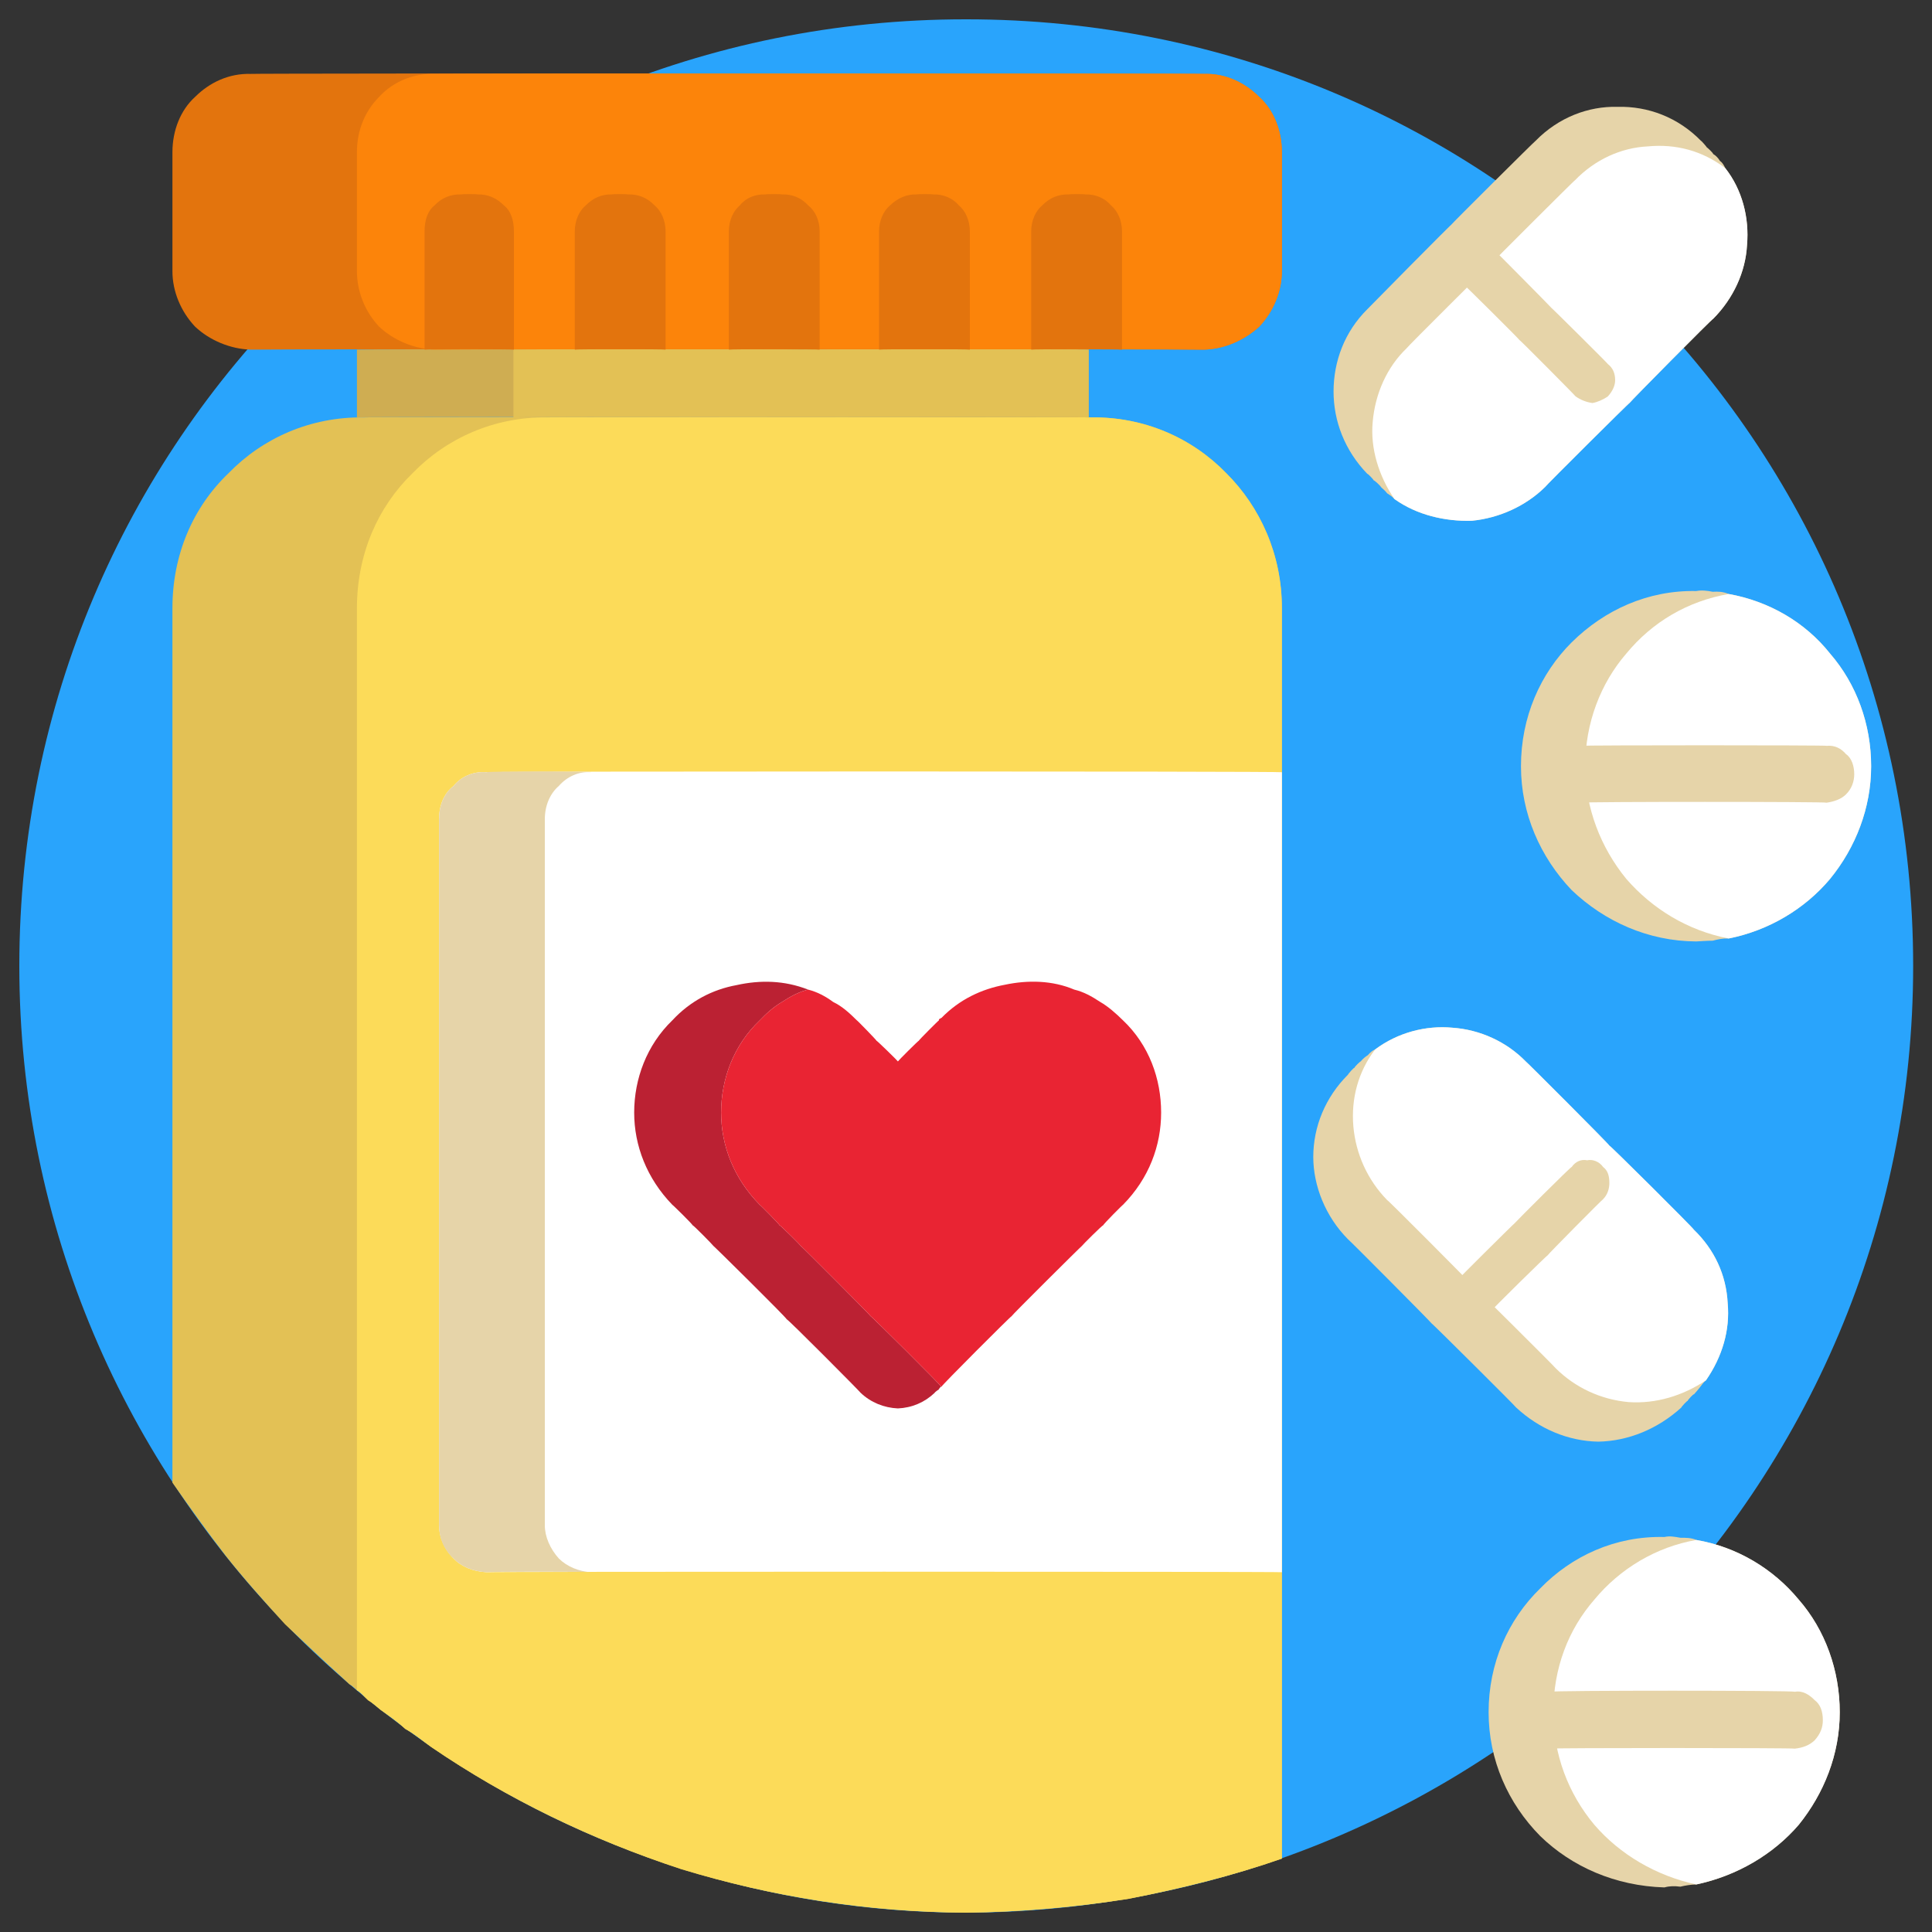
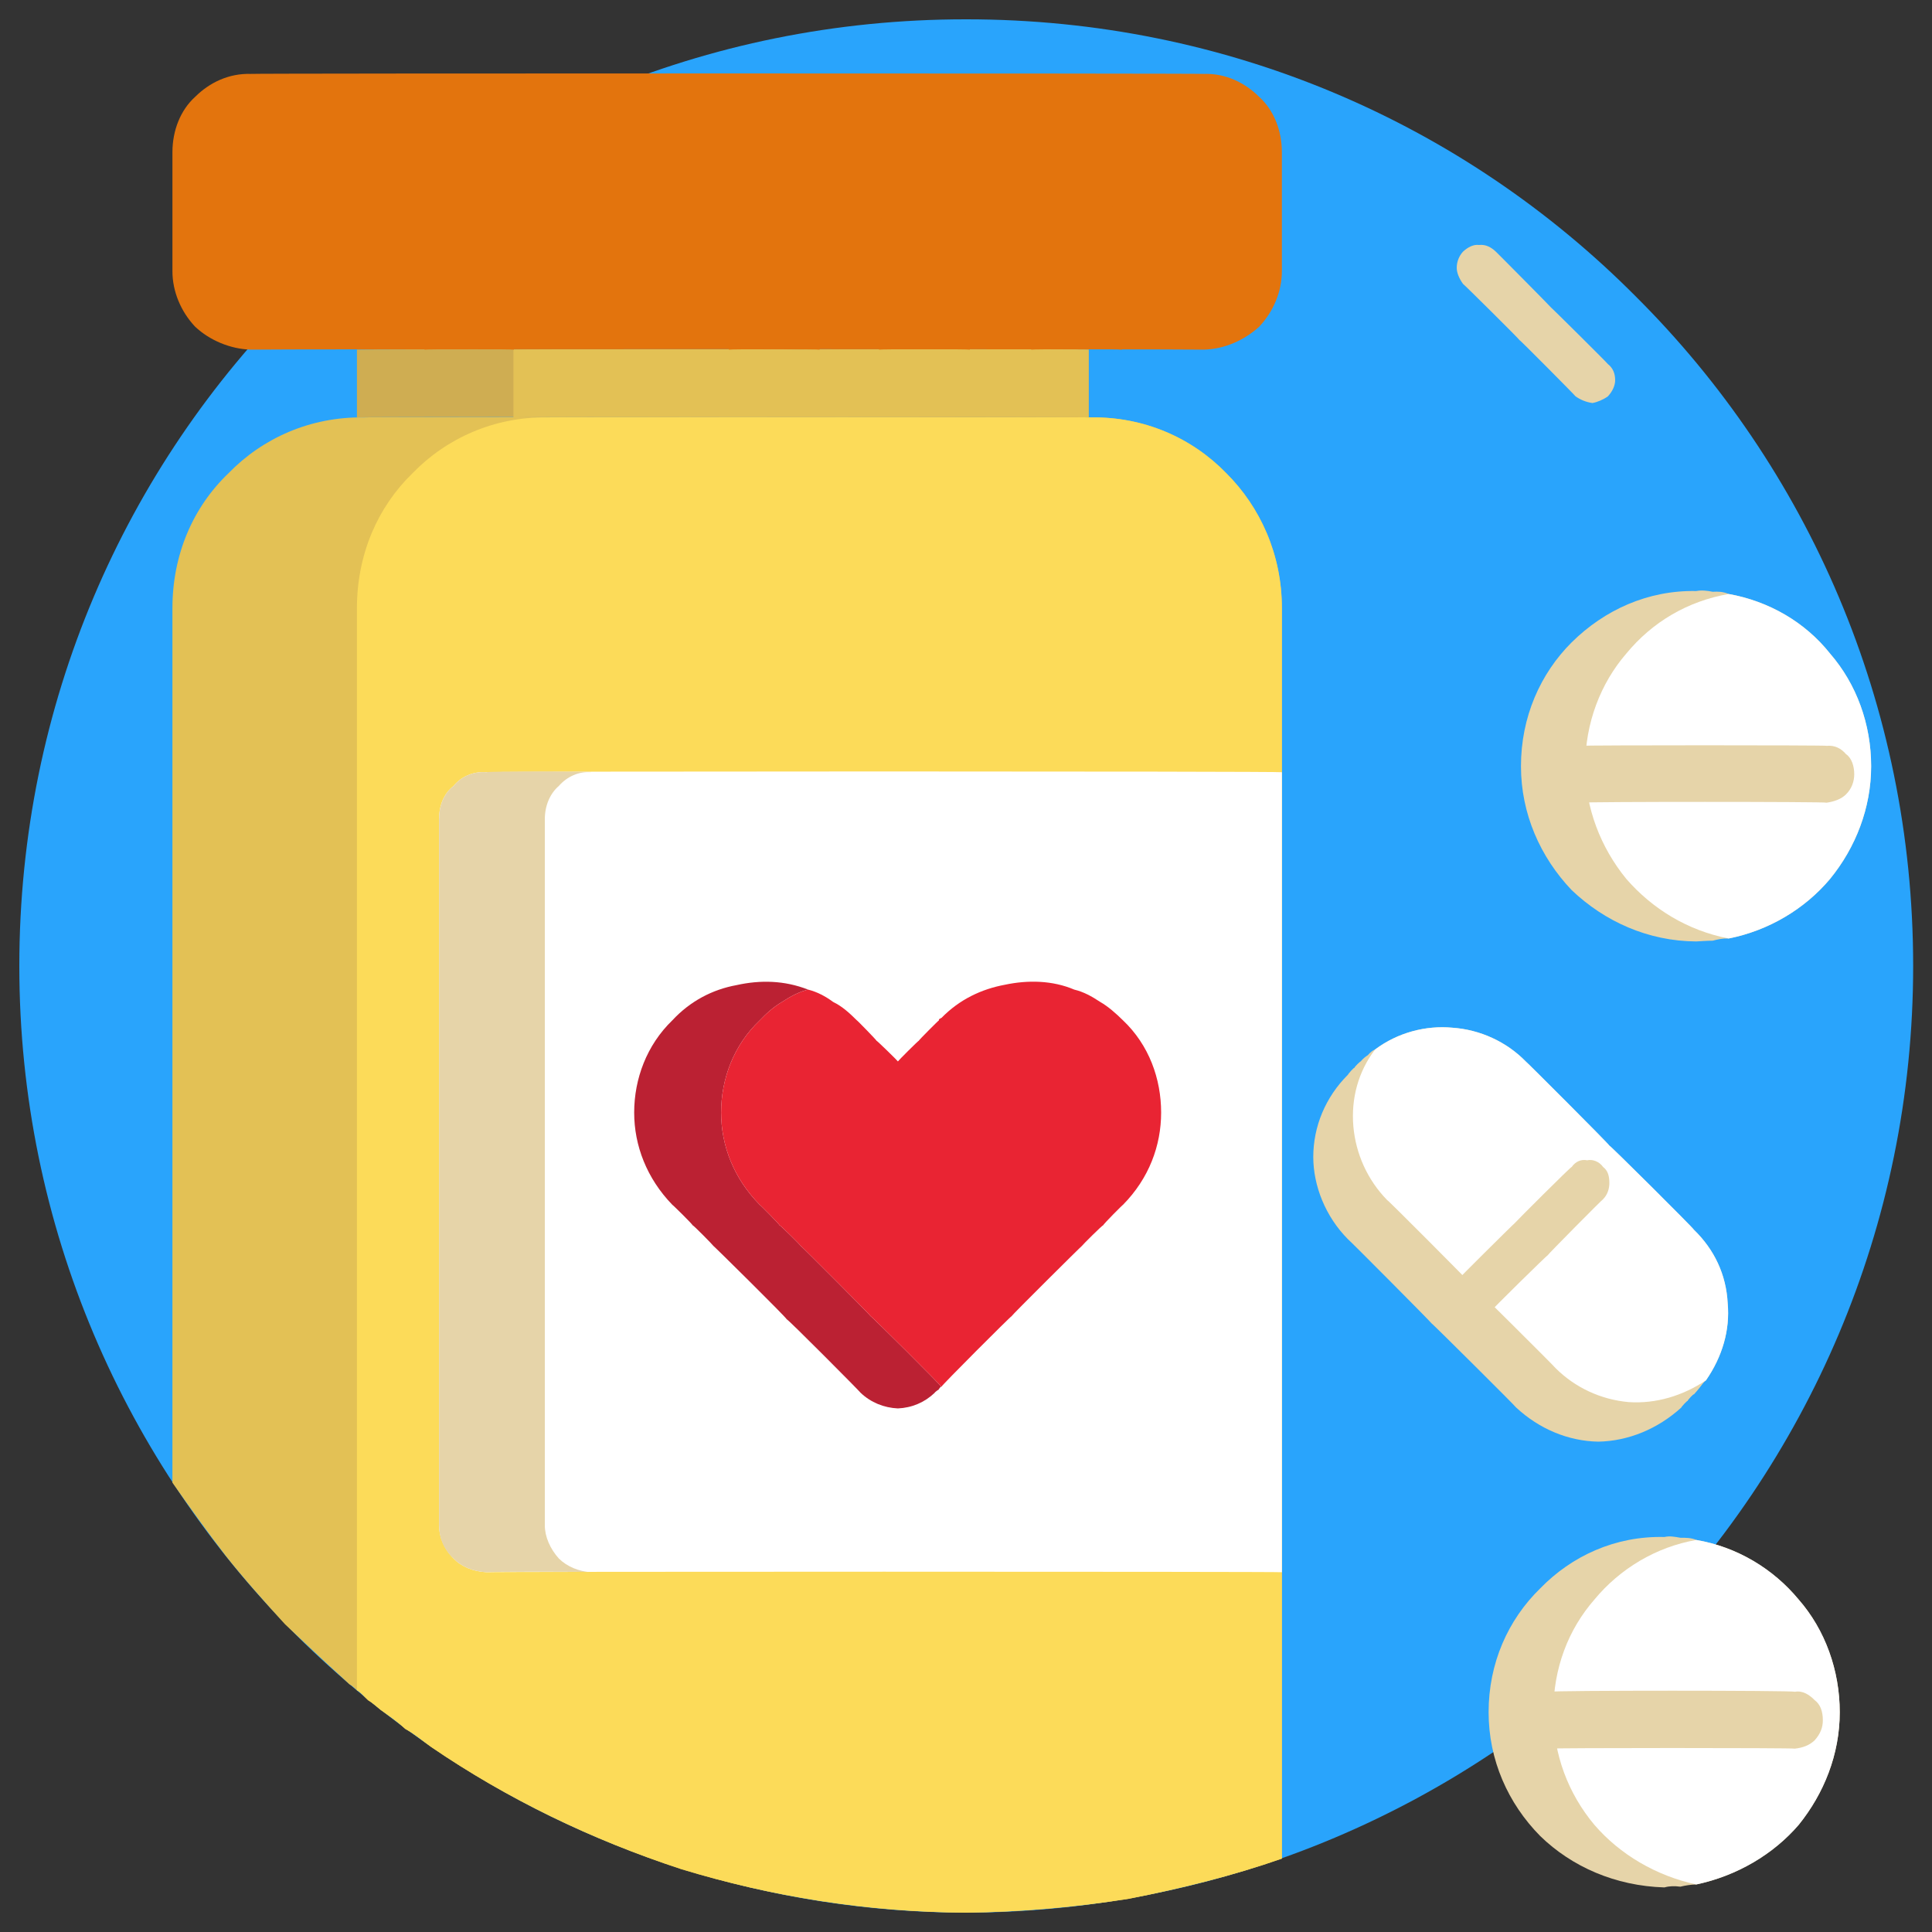
<svg xmlns="http://www.w3.org/2000/svg" version="1.1" width="100%" height="100%" id="svgWorkerArea" viewBox="0 0 400 400" style="background: white;">
  <rect x="0" y="0" width="400" height="400" fill="#333333" stroke="none" />
  <defs id="defsdoc">
    <pattern id="patternBool" x="0" y="0" width="10" height="10" patternUnits="userSpaceOnUse" patternTransform="rotate(35)">
      <circle cx="5" cy="5" r="4" style="stroke: none;fill: #ff000070;" />
    </pattern>
  </defs>
  <g id="fileImp-883975407" class="cosito">
    <path id="pathImp-322198004" class="grouped" style="fill:#29a4fc" d="M396.1 200C396.1 253.967 374.2 302.967 338.7 338.593 303.2 373.867 254.2 395.867 200 396 145.9 395.867 96.9 373.867 61.4 338.594 25.9 302.967 4 253.967 4 200 4 145.767 25.9 96.767 61.4 61.407 96.9 25.667 145.9 3.967 200 4 254.2 3.967 303.2 25.667 338.7 61.407 374.2 96.767 396.1 145.767 396.1 200 396.1 199.867 396.1 199.867 396.1 200" />
    <path id="pathImp-110971569" class="grouped" style="fill:#e3c155" d="M265.4 125.903C265.4 125.767 265.4 384.667 265.4 384.807 255.2 388.367 244.7 390.967 233.7 393.122 222.7 394.867 211.4 395.867 200 396 179.4 395.867 159.7 392.667 141 386.969 122.4 380.867 104.9 372.367 89.3 361.715 87.4 360.367 85.8 358.967 83.9 357.949 82.2 356.367 80.4 355.167 78.8 354.006 77.9 353.267 77 352.467 76.2 352.007 75.4 351.267 74.7 350.367 73.9 349.955 73.3 349.367 72.8 348.967 72.3 348.677 71.8 348.167 71.3 347.767 70.9 347.375 66.8 343.667 62.9 339.967 59 336.274 54.8 331.667 50.5 326.867 46.8 322.194 42.9 317.167 39.2 311.967 35.7 306.966 35.7 306.867 35.7 125.767 35.7 125.903 35.7 114.767 40 104.967 47.3 97.984 54.4 90.667 64.3 86.267 75.3 86.42 75.3 86.267 225.9 86.267 225.9 86.42 236.9 86.267 246.8 90.667 253.9 97.984 260.9 104.967 265.4 114.767 265.4 125.903 265.4 125.767 265.4 125.767 265.4 125.903" />
    <path id="pathImp-943984359" class="grouped" style="fill:#fcdb59" d="M265.4 125.903C265.4 125.767 265.4 384.667 265.4 384.807 255.2 388.367 244.7 390.967 233.7 393.122 222.7 394.867 211.4 395.867 200 396 179.4 395.867 159.7 392.667 141 386.969 122.4 380.867 104.9 372.367 89.3 361.715 87.4 360.367 85.8 358.967 83.9 357.949 82.2 356.367 80.4 355.167 78.8 354.006 77.9 353.267 77 352.467 76.2 352.007 75.4 351.267 74.7 350.367 73.9 349.955 73.9 349.867 73.9 125.767 73.9 125.903 73.9 114.767 78.2 104.967 85.4 97.984 92.5 90.667 102.4 86.267 113.3 86.42 113.3 86.267 225.9 86.267 225.9 86.42 236.9 86.267 246.8 90.667 253.9 97.984 260.9 104.967 265.4 114.767 265.4 125.903 265.4 125.767 265.4 125.767 265.4 125.903" />
    <path id="pathImp-102166172" class="grouped" style="fill:#cfad52" d="M225.4 72.389C225.4 72.267 225.4 86.267 225.4 86.417 225.4 86.267 73.9 86.267 73.9 86.417 73.9 86.267 73.9 72.267 73.9 72.389 73.9 72.267 149.7 72.267 149.7 72.389 149.7 72.267 225.4 72.267 225.4 72.389" />
    <path id="pathImp-339880315" class="grouped" style="fill:#e3c155" d="M225.4 72.389C225.4 72.267 225.4 86.267 225.4 86.417 225.4 86.267 106.3 86.267 106.3 86.417 106.3 86.267 106.3 72.267 106.3 72.389 106.3 72.267 165.9 72.267 165.9 72.389 165.9 72.267 225.4 72.267 225.4 72.389" />
    <path id="pathImp-875393113" class="grouped" style="fill:#e3740d" d="M265.4 31.52C265.4 31.267 265.4 56.067 265.4 56.171 265.4 60.267 263.7 64.467 260.7 67.638 257.6 70.467 253.5 72.267 249.3 72.389 249.3 72.267 51.9 72.267 51.9 72.389 47.7 72.267 43.4 70.467 40.4 67.638 37.4 64.467 35.7 60.267 35.7 56.171 35.7 56.067 35.7 31.267 35.7 31.52 35.7 26.967 37.4 22.767 40.4 20.053 43.4 17.067 47.4 15.167 51.9 15.302 51.9 15.167 249.3 15.167 249.3 15.302 253.7 15.167 257.7 17.067 260.7 20.053 263.7 22.767 265.4 26.967 265.4 31.52 265.4 31.267 265.4 31.267 265.4 31.52" />
-     <path id="pathImp-168651891" class="grouped" style="fill:#fc840a" d="M265.4 31.52C265.4 31.267 265.4 56.067 265.4 56.171 265.4 60.267 263.7 64.467 260.7 67.638 257.6 70.467 253.5 72.267 249.3 72.389 249.3 72.267 90 72.267 90 72.389 85.8 72.267 81.5 70.467 78.5 67.638 75.5 64.467 73.9 60.267 73.9 56.171 73.9 56.067 73.9 31.267 73.9 31.52 73.9 27.067 75.5 23.067 78.5 20.053 81.5 16.767 85.8 15.167 90 15.302 90 15.167 249.3 15.167 249.3 15.302 253.7 15.167 257.7 17.067 260.7 20.053 263.7 22.767 265.4 26.967 265.4 31.52 265.4 31.267 265.4 31.267 265.4 31.52" />
-     <path id="pathImp-869853029" class="grouped" style="fill:#e3740d" d="M106.4 72.389C106.4 72.267 87.9 72.267 87.9 72.389 87.9 72.267 87.9 47.767 87.9 47.914 87.9 45.667 88.5 43.667 90 42.5 91.4 40.967 93.4 40.167 95.5 40.258 95.5 40.167 98.9 40.167 98.9 40.258 101 40.167 102.9 41.067 104.3 42.5 105.8 43.667 106.4 45.667 106.4 47.914 106.4 47.767 106.4 72.267 106.4 72.389 106.4 72.267 106.4 72.267 106.4 72.389M137.8 72.389C137.8 72.267 119 72.267 119 72.389 119 72.267 119 47.767 119 47.914 119 45.667 119.9 43.667 121.3 42.5 122.8 40.967 124.7 40.167 126.7 40.258 126.7 40.167 130 40.167 130 40.258 132.2 40.167 134 40.967 135.5 42.5 136.9 43.667 137.8 45.667 137.8 47.914 137.8 47.767 137.8 72.267 137.8 72.389 137.8 72.267 137.8 72.267 137.8 72.389M169.7 72.389C169.7 72.267 150.9 72.267 150.9 72.389 150.9 72.267 150.9 47.767 150.9 47.914 150.9 45.667 151.8 43.667 153.2 42.5 154.4 40.967 156.4 40.167 158.5 40.258 158.5 40.167 161.9 40.167 161.9 40.258 164 40.167 165.9 40.967 167.3 42.5 168.8 43.667 169.7 45.667 169.7 47.914 169.7 47.767 169.7 72.267 169.7 72.389 169.7 72.267 169.7 72.267 169.7 72.389M200.8 72.389C200.8 72.267 182 72.267 182 72.389 182 72.267 182 47.767 182 47.914 182 45.667 182.9 43.667 184.3 42.5 185.8 41.067 187.7 40.167 189.8 40.258 189.8 40.167 193.2 40.167 193.2 40.258 195.3 40.167 197.3 41.067 198.5 42.5 199.9 43.667 200.8 45.667 200.8 47.914 200.8 47.767 200.8 72.267 200.8 72.389 200.8 72.267 200.8 72.267 200.8 72.389M232.3 72.389C232.3 72.267 213.5 72.267 213.5 72.389 213.5 72.267 213.5 47.767 213.5 47.914 213.5 45.667 214.4 43.667 215.8 42.5 217.3 40.967 219.2 40.167 221.3 40.258 221.3 40.167 224.7 40.167 224.7 40.258 226.8 40.167 228.8 41.067 230 42.5 231.4 43.667 232.3 45.667 232.3 47.914 232.3 47.767 232.3 72.267 232.3 72.389 232.3 72.267 232.3 72.267 232.3 72.389" />
+     <path id="pathImp-869853029" class="grouped" style="fill:#e3740d" d="M106.4 72.389C106.4 72.267 87.9 72.267 87.9 72.389 87.9 72.267 87.9 47.767 87.9 47.914 87.9 45.667 88.5 43.667 90 42.5 91.4 40.967 93.4 40.167 95.5 40.258 95.5 40.167 98.9 40.167 98.9 40.258 101 40.167 102.9 41.067 104.3 42.5 105.8 43.667 106.4 45.667 106.4 47.914 106.4 47.767 106.4 72.267 106.4 72.389 106.4 72.267 106.4 72.267 106.4 72.389M137.8 72.389M169.7 72.389C169.7 72.267 150.9 72.267 150.9 72.389 150.9 72.267 150.9 47.767 150.9 47.914 150.9 45.667 151.8 43.667 153.2 42.5 154.4 40.967 156.4 40.167 158.5 40.258 158.5 40.167 161.9 40.167 161.9 40.258 164 40.167 165.9 40.967 167.3 42.5 168.8 43.667 169.7 45.667 169.7 47.914 169.7 47.767 169.7 72.267 169.7 72.389 169.7 72.267 169.7 72.267 169.7 72.389M200.8 72.389C200.8 72.267 182 72.267 182 72.389 182 72.267 182 47.767 182 47.914 182 45.667 182.9 43.667 184.3 42.5 185.8 41.067 187.7 40.167 189.8 40.258 189.8 40.167 193.2 40.167 193.2 40.258 195.3 40.167 197.3 41.067 198.5 42.5 199.9 43.667 200.8 45.667 200.8 47.914 200.8 47.767 200.8 72.267 200.8 72.389 200.8 72.267 200.8 72.267 200.8 72.389M232.3 72.389C232.3 72.267 213.5 72.267 213.5 72.389 213.5 72.267 213.5 47.767 213.5 47.914 213.5 45.667 214.4 43.667 215.8 42.5 217.3 40.967 219.2 40.167 221.3 40.258 221.3 40.167 224.7 40.167 224.7 40.258 226.8 40.167 228.8 41.067 230 42.5 231.4 43.667 232.3 45.667 232.3 47.914 232.3 47.767 232.3 72.267 232.3 72.389 232.3 72.267 232.3 72.267 232.3 72.389" />
    <path id="pathImp-2640480" class="grouped" style="fill:#fff" d="M265.4 325.511C265.4 325.367 100.7 325.367 100.7 325.511 98 325.367 95.5 324.367 93.9 322.668 91.9 320.667 90.9 318.167 90.9 315.803 90.9 315.767 90.9 169.467 90.9 169.589 90.9 166.767 91.9 164.267 93.9 162.725 95.5 160.767 98 159.667 100.7 159.881 100.7 159.667 265.4 159.667 265.4 159.881 265.4 159.667 265.4 325.367 265.4 325.511 265.4 325.367 265.4 325.367 265.4 325.511" />
    <path id="pathImp-994561329" class="grouped" style="fill:#e6d4a9" d="M112.8 315.803C112.8 315.767 112.8 169.467 112.8 169.589 112.8 166.767 113.9 164.267 115.7 162.724 117.4 160.767 119.9 159.667 122.4 159.881 122.4 159.667 100.7 159.667 100.7 159.881 98 159.667 95.5 160.767 93.9 162.724 91.9 164.267 90.9 166.767 90.9 169.589 90.9 169.467 90.9 315.767 90.9 315.803 90.9 318.367 91.9 320.867 93.9 322.668 95.5 324.367 98 325.367 100.7 325.511 100.7 325.367 122.4 325.367 122.4 325.511 119.9 325.367 117.4 324.367 115.7 322.668 113.9 320.667 112.8 318.167 112.8 315.803 112.8 315.767 112.8 315.767 112.8 315.803" />
-     <path id="pathImp-771590066" class="grouped" style="fill:#e6d4a9" d="M354.7 65.997C354.7 65.767 337.4 83.267 337.4 83.411 337.4 83.267 319.9 100.667 319.9 100.824 315.9 104.767 310.4 107.267 304.7 107.821 299.2 107.967 293.4 106.667 288.7 103.319 288.2 102.767 287.7 102.467 287.2 102.139 286.7 101.467 286.2 101.167 285.9 100.824 285.9 100.667 284.4 99.267 284.4 99.47 284.4 99.267 283.1 97.967 283.1 98.117 278.4 93.267 276.1 87.167 276.1 81.063 276.1 74.767 278.4 68.667 283.1 64.01 283.1 63.967 300.4 46.467 300.4 46.596 300.4 46.467 317.9 29.067 317.9 29.183 322.7 24.267 328.9 21.967 334.9 22.118 341.2 21.967 347.4 24.267 352.2 29.183 352.2 29.067 353.4 30.467 353.4 30.537 353.4 30.467 354.7 31.667 354.7 31.89 355.2 32.167 355.7 32.667 356.1 33.31 356.6 33.667 356.9 34.167 357.2 34.808 360.7 39.267 362.2 45.067 361.7 50.751 361.4 56.267 358.9 61.767 354.7 65.997 354.7 65.767 354.7 65.767 354.7 65.997" />
-     <path id="pathImp-181624376" class="grouped" style="fill:#fff" d="M354.7 65.997C354.7 65.767 337.4 83.267 337.4 83.411 337.4 83.267 319.9 100.667 319.9 100.824 315.9 104.767 310.4 107.267 304.7 107.821 299.2 107.967 293.4 106.667 288.7 103.319 285.4 98.467 283.7 92.767 284.2 87.376 284.7 81.467 287.2 75.967 291.2 72.131 291.2 71.967 308.6 54.667 308.6 54.717 308.6 54.667 326.1 37.167 326.1 37.304 330.2 33.067 335.6 30.567 341.2 30.307 346.9 29.767 352.4 31.167 357.2 34.809 360.7 39.267 362.2 45.067 361.7 50.752 361.4 56.267 358.9 61.767 354.7 65.997 354.7 65.767 354.7 65.767 354.7 65.997" />
    <path id="pathImp-425701442" class="grouped" style="fill:#e6d4a9" d="M326.2 82.058C326.2 81.967 314.6 70.267 314.6 70.418 314.6 70.267 302.9 58.667 302.9 58.778 302.1 57.667 301.6 56.467 301.6 55.44 301.6 54.167 302.1 52.967 302.9 52.102 303.9 51.167 305.1 50.567 306.2 50.719 307.6 50.567 308.7 51.167 309.7 52.102 309.7 52.067 321.2 63.667 321.2 63.742 321.2 63.667 332.9 75.267 332.9 75.382 333.9 76.167 334.4 77.267 334.4 78.72 334.4 79.767 333.9 80.967 332.9 82.058 331.9 82.767 330.7 83.267 329.7 83.441 328.4 83.267 327.2 82.767 326.2 82.058 326.2 81.967 326.2 81.967 326.2 82.058" />
    <path id="pathImp-445028402" class="grouped" style="fill:#e6d4a9" d="M315.9 219.774C315.9 219.667 333.2 236.967 333.2 237.187 333.2 236.967 350.7 254.367 350.7 254.601 354.9 258.667 357.4 263.867 357.7 269.846 358.2 275.367 356.6 280.867 353.2 285.789 352.7 286.167 352.4 286.667 351.9 287.287 351.6 287.667 351.2 288.167 350.7 288.707 350.7 288.467 349.4 289.867 349.4 290.061 349.4 289.867 348.1 291.267 348.1 291.414 343.2 295.867 337.1 298.367 330.9 298.479 324.7 298.367 318.7 295.867 313.9 291.414 313.9 291.267 296.4 273.867 296.4 274.001 296.4 273.867 279.1 256.467 279.1 256.587 274.4 251.867 271.9 245.467 271.9 239.534 271.9 233.267 274.4 227.167 279.1 222.48 279.1 222.367 280.4 220.867 280.4 221.127 280.4 220.867 281.7 219.667 281.7 219.773 282.2 219.167 282.7 218.767 283.2 218.458 283.7 217.867 284.2 217.467 284.7 217.278 289.4 213.767 295.2 212.267 300.7 212.776 306.4 213.167 311.9 215.667 315.9 219.774 315.9 219.667 315.9 219.667 315.9 219.774" />
    <path id="pathImp-134530603" class="grouped" style="fill:#fff" d="M315.9 219.774C315.9 219.667 333.2 236.967 333.2 237.187 333.2 236.967 350.7 254.367 350.7 254.601 354.9 258.667 357.4 263.867 357.7 269.846 358.2 275.367 356.6 280.867 353.2 285.789 348.4 288.967 342.9 290.667 337.2 290.291 331.4 289.767 326.1 287.267 322.1 283.294 322.1 283.167 304.6 265.767 304.6 265.881 304.6 265.767 287.2 248.267 287.2 248.467 283.1 244.267 280.7 238.867 280.2 233.222 279.7 227.467 281.2 221.867 284.7 217.279 289.4 213.767 295.2 212.267 300.7 212.777 306.4 213.167 311.9 215.667 315.9 219.774 315.9 219.667 315.9 219.667 315.9 219.774" />
    <path id="pathImp-258707650" class="grouped" style="fill:#e6d4a9" d="M331.9 248.287C331.9 248.167 320.4 259.767 320.4 259.926 320.4 259.767 308.6 271.367 308.6 271.566 307.7 272.367 306.4 272.867 305.4 272.949 304.2 272.867 302.9 272.367 301.9 271.566 300.9 270.367 300.7 269.367 300.7 268.228 300.7 266.867 300.9 265.667 301.9 264.889 301.9 264.767 313.6 253.167 313.6 253.249 313.6 253.167 325.4 241.367 325.4 241.609 326.2 240.467 327.4 239.967 328.6 240.227 329.7 239.967 331.1 240.467 331.9 241.609 332.9 242.367 333.2 243.467 333.2 244.948 333.2 245.967 332.9 247.267 331.9 248.287 331.9 248.167 331.9 248.167 331.9 248.287" />
    <path id="pathImp-679810475" class="grouped" style="fill:#e6d4a9" d="M380.9 354.495C380.9 363.267 377.6 371.367 372.4 377.816 367.1 383.967 359.6 388.367 351.2 390.158 350.2 390.167 348.9 390.367 347.9 390.616 346.7 390.467 345.7 390.467 344.6 390.77 334.4 390.467 325.4 386.467 318.9 380.146 312.2 373.367 308.2 364.367 308.2 354.495 308.2 344.367 312.2 335.367 318.9 328.843 325.4 322.167 334.4 317.967 344.6 318.219 345.7 317.967 346.7 318.167 347.9 318.373 348.9 318.367 350.2 318.367 351.2 318.832 359.6 320.267 367.1 324.767 372.4 331.174 377.9 337.467 380.9 345.867 380.9 354.495 380.9 354.367 380.9 354.367 380.9 354.495" />
    <path id="pathImp-15893262" class="grouped" style="fill:#fff" d="M380.9 354.495C380.9 363.267 377.6 371.367 372.4 377.816 367.1 383.967 359.6 388.367 351.2 390.158 342.9 388.367 335.4 383.967 330.1 377.813 324.7 371.367 321.6 363.267 321.6 354.495 321.6 345.367 324.7 337.367 330.1 331.177 335.4 324.767 342.9 320.267 351.2 318.832 359.6 320.267 367.1 324.767 372.4 331.174 377.9 337.467 380.9 345.867 380.9 354.495 380.9 354.367 380.9 354.367 380.9 354.495" />
    <path id="pathImp-327263352" class="grouped" style="fill:#e6d4a9" d="M315.2 356.153C315.2 354.367 315.7 352.867 316.9 351.99 317.9 350.767 319.4 349.967 320.9 350.266 320.9 349.967 371.6 349.967 371.6 350.266 373.2 349.967 374.6 350.867 375.7 351.99 376.9 352.867 377.4 354.367 377.4 356.153 377.4 357.667 376.9 358.967 375.7 360.316 374.6 361.367 373.2 361.867 371.6 362.04 371.6 361.867 320.9 361.867 320.9 362.04 319.4 361.867 317.9 361.367 316.9 360.316 315.7 358.967 315.2 357.667 315.2 356.153 315.2 355.967 315.2 355.967 315.2 356.153" />
    <path id="pathImp-574552948" class="grouped" style="fill:#e6d4a9" d="M387.4 158.641C387.4 167.267 384.2 175.467 378.9 181.962 373.7 188.167 366.2 192.667 357.9 194.304 356.7 194.267 355.7 194.467 354.6 194.762 353.4 194.767 352.2 194.867 351.2 194.916 341.2 194.867 332.2 190.767 325.4 184.292 318.9 177.467 314.9 168.467 314.9 158.641 314.9 148.467 318.9 139.467 325.4 132.989 332.2 126.267 341.2 122.167 351.2 122.366 352.2 122.167 353.4 122.267 354.6 122.52 355.7 122.467 356.7 122.467 357.9 122.978 366.2 124.467 373.7 128.767 378.9 135.32 384.4 141.667 387.4 149.967 387.4 158.641 387.4 158.467 387.4 158.467 387.4 158.641" />
    <path id="pathImp-207588854" class="grouped" style="fill:#fff" d="M387.4 158.641C387.4 167.267 384.2 175.467 378.9 181.962 373.7 188.167 366.2 192.667 357.9 194.304 349.4 192.667 342.1 188.167 336.7 181.959 331.4 175.467 328.2 167.267 328.2 158.641 328.2 149.667 331.4 141.467 336.7 135.323 342.1 128.767 349.4 124.467 357.9 122.978 366.2 124.467 373.7 128.767 378.9 135.32 384.4 141.667 387.4 149.967 387.4 158.641 387.4 158.467 387.4 158.467 387.4 158.641" />
    <path id="pathImp-989590806" class="grouped" style="fill:#e6d4a9" d="M321.7 160.299C321.7 158.467 322.4 156.967 323.4 156.137 324.6 154.767 326.1 154.267 327.7 154.412 327.7 154.267 378.2 154.267 378.2 154.412 379.9 154.267 381.2 154.967 382.2 156.137 383.4 156.967 383.9 158.667 383.9 160.299 383.9 161.767 383.4 163.267 382.2 164.462 381.2 165.467 379.7 165.967 378.2 166.186 378.2 165.967 327.7 165.967 327.7 166.186 326.1 165.967 324.6 165.467 323.4 164.462 322.4 163.267 321.7 161.767 321.7 160.299 321.7 160.267 321.7 160.267 321.7 160.299" />
    <path id="pathImp-888435088" class="grouped" style="fill:#bb2133" d="M157.3 249.443C151.9 243.967 149.3 237.167 149.3 230.346 149.3 223.367 151.9 216.367 157.3 211.249 158.7 209.767 160.3 208.367 161.9 207.45 163.7 206.267 165.4 205.367 167.3 204.883 162.4 202.967 157.4 202.867 152.5 203.956 147.5 204.867 142.9 207.267 139.2 211.249 133.9 216.367 131.3 223.367 131.3 230.346 131.3 237.167 133.9 243.967 139.2 249.442 139.2 249.367 143.4 253.467 143.4 253.697 143.4 253.467 147.7 257.867 147.7 257.952 147.7 257.867 162.9 272.867 162.9 273.167 162.9 272.867 178.2 288.267 178.2 288.382 180.3 290.367 183 291.467 185.9 291.599 188.8 291.467 191.4 290.367 193.5 288.382 193.5 288.267 194.3 287.667 194.3 287.757 194.3 287.667 194.9 286.867 194.9 287.131 194.9 286.867 180.3 272.367 180.3 272.542 180.3 272.367 165.8 257.867 165.8 257.952 165.8 257.867 161.4 253.467 161.4 253.697 161.4 253.467 157.3 249.367 157.3 249.443 157.3 249.367 157.3 249.367 157.3 249.443" />
    <path id="pathImp-855793500" class="grouped" style="fill:#e92433" d="M232.5 211.249C231 209.767 229.4 208.367 227.8 207.449 226 206.267 224.4 205.367 222.4 204.882 217.9 202.967 212.8 202.867 208 203.892 203.3 204.767 198.7 206.867 194.9 210.766 194.8 210.767 194.8 210.767 194.5 211.005 194.4 210.867 194.4 210.967 194.4 211.248 194.4 211.167 190.2 215.367 190.2 215.502 190.2 215.367 185.9 219.667 185.9 219.757 185.9 219.667 181.5 215.367 181.5 215.502 181.5 215.367 177.4 211.167 177.4 211.248 175.9 209.767 174.4 208.367 172.5 207.448 170.9 206.267 169.2 205.367 167.3 204.882 165.4 205.367 163.7 206.267 161.9 207.448 160.3 208.367 158.7 209.767 157.3 211.248 151.9 216.367 149.3 223.367 149.3 230.345 149.3 237.167 151.9 243.967 157.3 249.442 157.3 249.367 161.4 253.467 161.4 253.696 161.4 253.467 165.8 257.867 165.8 257.951 165.8 257.867 180.3 272.367 180.3 272.541 180.3 272.367 194.9 286.867 194.9 287.13 194.9 286.867 209.4 272.367 209.4 272.541 209.4 272.367 224 257.867 224 257.951 224 257.867 228.4 253.467 228.4 253.696 228.4 253.467 232.5 249.367 232.5 249.442 237.9 243.967 240.4 237.167 240.4 230.345 240.4 223.367 237.9 216.367 232.5 211.249 232.5 211.167 232.5 211.167 232.5 211.249" />
  </g>
</svg>